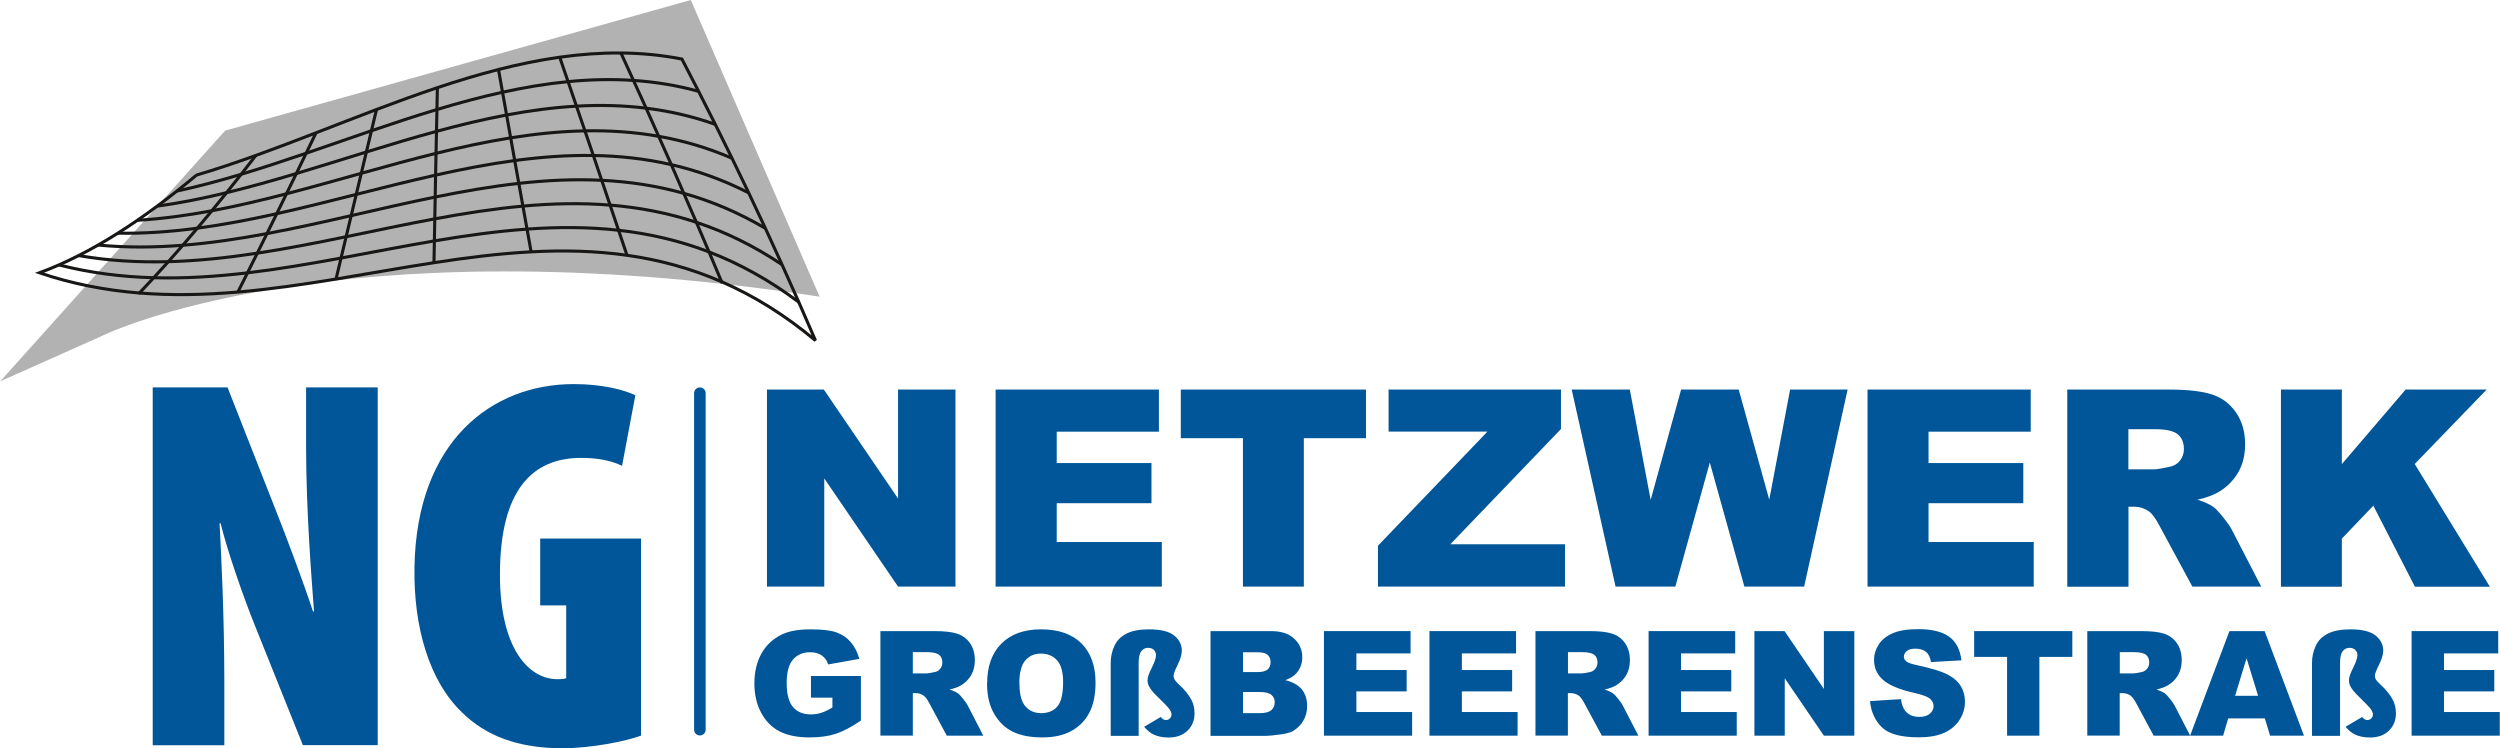
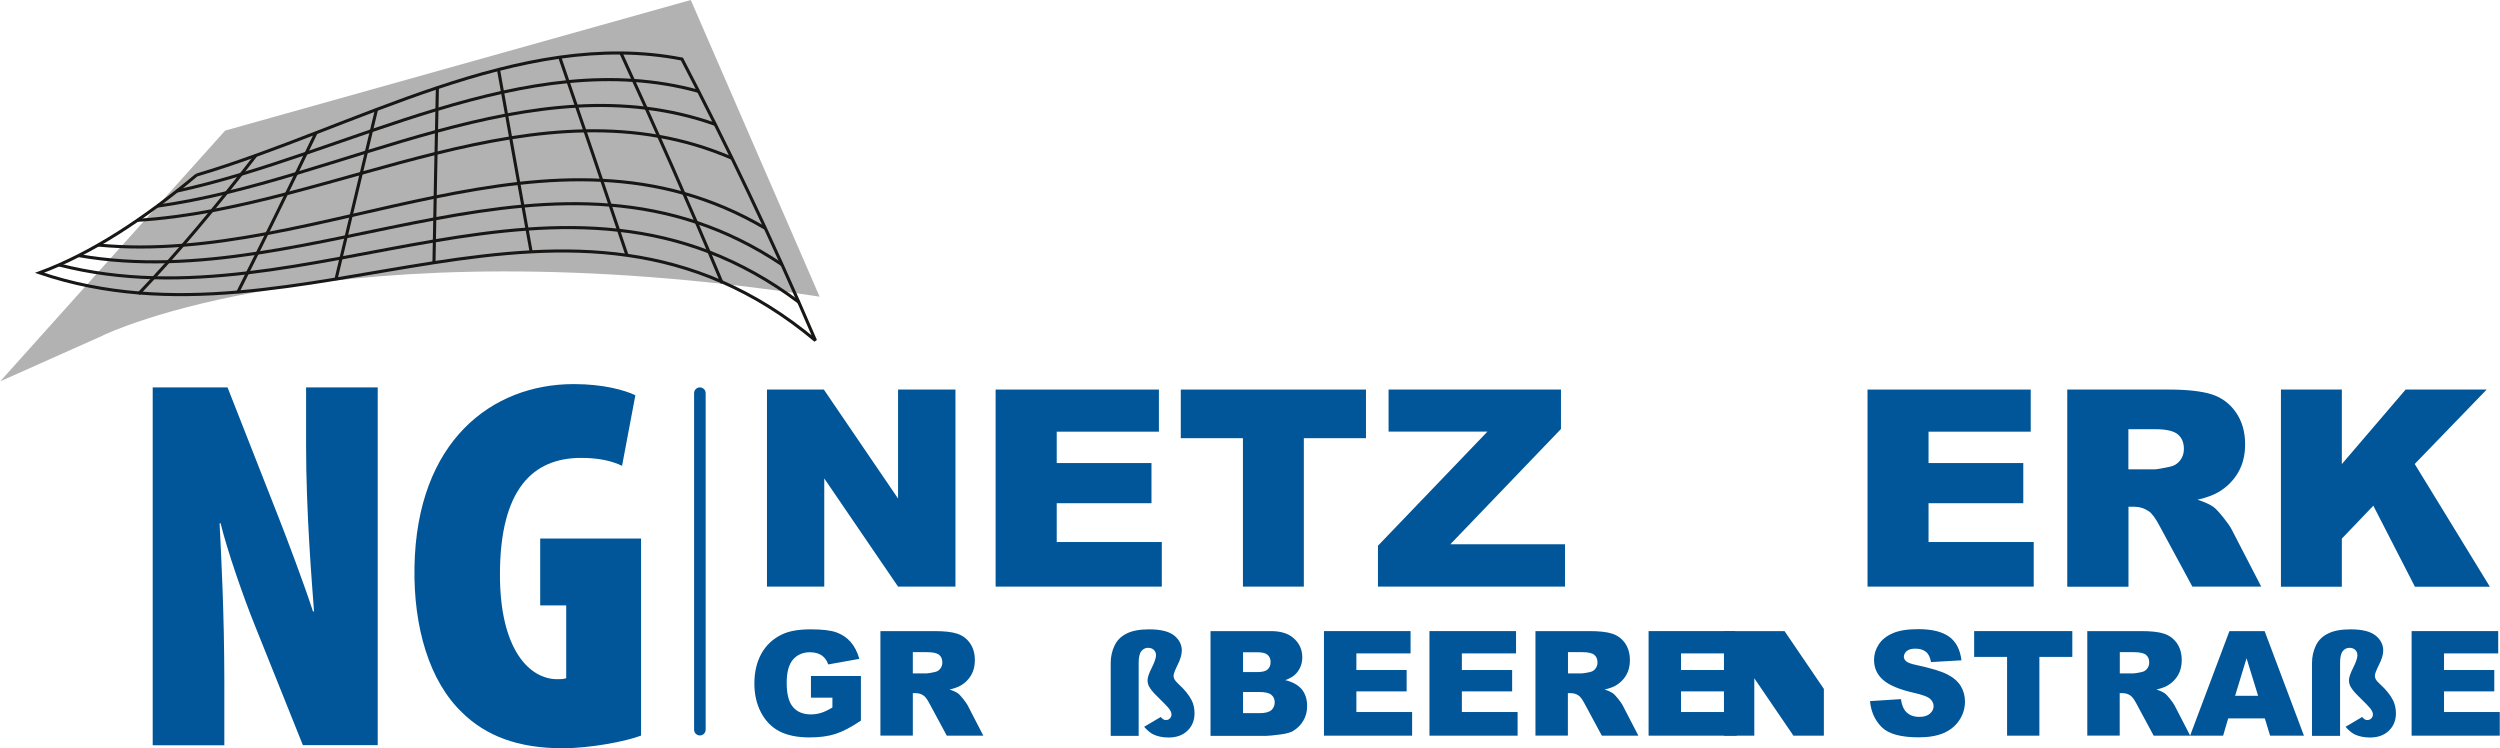
<svg xmlns="http://www.w3.org/2000/svg" id="vordergrund" width="85.42mm" height="25.57mm" viewBox="0 0 242.15 72.5">
  <path d="m14.77,72.19v-34.66h7.25l4.89,12.45c.87,2.21,2.52,6.58,3.39,9.26h.1c-.21-2.83-.77-9.57-.77-16.1v-5.61h6.94v34.66h-7.25l-4.68-11.67c-1.08-2.67-2.67-7.25-3.29-9.82h-.1c.15,2.98.46,8.74.46,15.53v5.97h-6.94Z" fill="#005698" stroke-width="0" />
  <path d="m62.09,71.26c-1.49.57-4.94,1.23-7.61,1.23-4.37,0-7.46-1.23-9.72-3.45-3.19-3.03-4.73-8.28-4.63-14.09.21-12.24,7.51-17.74,15.43-17.74,2.83,0,4.89.57,5.97,1.08l-1.29,6.84c-1.03-.51-2.37-.77-3.96-.77-4.68,0-7.87,3.03-7.87,11.31,0,7.3,2.88,10.13,5.55,10.13.31,0,.62,0,.87-.1v-7.05h-2.52v-6.48h9.77v19.08Z" fill="#005698" stroke-width="0" />
  <path d="m9.98,32.48s22.32-10.92,69.4-3.74L66.9,0,21.79,12.65,0,36.94l9.98-4.45Z" fill="#b2b2b2" stroke-width="0" />
  <path d="m74.28,37.74h5.51l7.19,10.56v-10.56h5.56v19.09h-5.56l-7.15-10.48v10.48h-5.55v-19.09Z" fill="#005698" stroke-width="0" />
  <path d="m96.44,37.74h15.81v4.08h-9.9v3.04h9.18v3.89h-9.18v3.76h10.18v4.32h-16.1v-19.09Z" fill="#005698" stroke-width="0" />
  <path d="m114.38,37.74h17.93v4.71h-6.02v14.38h-5.9v-14.38h-6.02v-4.71Z" fill="#005698" stroke-width="0" />
  <path d="m134.5,37.74h16.7v3.82l-10.72,11.17h11.11v4.1h-18.12v-3.96l10.61-11.06h-9.58v-4.08Z" fill="#005698" stroke-width="0" />
-   <path d="m152.27,37.74h5.6l2.02,10.69,2.95-10.69h5.58l2.96,10.67,2.02-10.67h5.57l-4.21,19.09h-5.79l-3.35-12.02-3.34,12.02h-5.79l-4.25-19.09Z" fill="#005698" stroke-width="0" />
  <path d="m180.9,37.74h15.81v4.08h-9.9v3.04h9.18v3.89h-9.18v3.76h10.19v4.32h-16.1v-19.09Z" fill="#005698" stroke-width="0" />
  <path d="m200.25,56.83v-19.09h9.83c1.82,0,3.22.16,4.18.47.96.31,1.74.89,2.33,1.74.59.85.89,1.88.89,3.09,0,1.06-.23,1.97-.68,2.74-.45.77-1.07,1.39-1.86,1.87-.5.3-1.19.56-2.07.76.7.23,1.21.47,1.54.7.22.16.53.49.94,1,.41.51.69.91.83,1.19l2.86,5.53h-6.67l-3.15-5.83c-.4-.76-.75-1.25-1.07-1.47-.43-.29-.91-.44-1.45-.44h-.52v7.75h-5.92Zm5.92-11.36h2.49c.27,0,.79-.09,1.56-.26.39-.08.71-.28.96-.6.25-.32.37-.69.37-1.11,0-.62-.2-1.09-.59-1.42-.39-.33-1.12-.5-2.2-.5h-2.59v3.88Z" fill="#005698" stroke-width="0" />
  <path d="m220.95,37.74h5.9v7.22l6.18-7.22h7.85l-6.97,7.21,7.28,11.89h-7.26l-4.03-7.85-3.05,3.19v4.66h-5.9v-19.09Z" fill="#005698" stroke-width="0" />
  <path d="m78.54,67.6v-2.11h4.84v4.32c-.93.63-1.75,1.06-2.46,1.29-.71.23-1.56.34-2.53.34-1.2,0-2.18-.21-2.94-.61-.76-.41-1.34-1.02-1.76-1.83-.42-.81-.63-1.74-.63-2.79,0-1.11.23-2.07.68-2.89.46-.82,1.12-1.44,2-1.86.69-.33,1.61-.49,2.77-.49s1.96.1,2.51.3c.55.2,1.02.52,1.38.94.37.43.64.97.83,1.62l-3.02.54c-.12-.38-.33-.67-.63-.88-.3-.2-.68-.3-1.14-.3-.69,0-1.23.24-1.64.71-.41.48-.61,1.23-.61,2.26,0,1.1.21,1.88.62,2.35.41.47.99.7,1.72.7.35,0,.68-.05,1-.15.32-.1.68-.27,1.09-.52v-.95h-2.09Z" fill="#005698" stroke-width="0" />
  <path d="m85.27,71.27v-10.13h5.22c.97,0,1.71.08,2.22.25.51.17.92.47,1.24.92.31.45.47,1,.47,1.64,0,.56-.12,1.05-.36,1.46-.24.41-.57.74-.99.99-.27.16-.63.29-1.1.4.37.12.64.25.81.37.12.08.28.26.5.53.22.27.36.48.44.63l1.52,2.94h-3.54l-1.67-3.1c-.21-.4-.4-.66-.57-.78-.23-.16-.48-.24-.77-.24h-.28v4.11h-3.14Zm3.14-6.03h1.32c.14,0,.42-.05.83-.14.21-.04.38-.15.51-.32.13-.17.2-.37.2-.59,0-.33-.1-.58-.31-.75-.21-.17-.6-.26-1.17-.26h-1.38v2.06Z" fill="#005698" stroke-width="0" />
-   <path d="m95.61,66.21c0-1.65.46-2.94,1.38-3.86.92-.92,2.2-1.38,3.85-1.38s2.99.45,3.9,1.36c.91.9,1.37,2.17,1.37,3.8,0,1.18-.2,2.15-.6,2.91-.4.76-.97,1.35-1.73,1.77-.75.42-1.69.63-2.82.63s-2.09-.18-2.84-.54c-.75-.36-1.36-.94-1.82-1.73-.47-.79-.7-1.77-.7-2.96Zm3.13.01c0,1.02.19,1.76.57,2.2.38.45.9.67,1.55.67s1.19-.22,1.56-.66c.37-.44.55-1.22.55-2.36,0-.95-.19-1.65-.58-2.09-.39-.44-.91-.66-1.57-.66s-1.14.23-1.52.67c-.38.45-.57,1.19-.57,2.22Z" fill="#005698" stroke-width="0" />
  <path d="m107.58,71.27v-7.03c0-.6.12-1.15.36-1.67.24-.52.63-.92,1.18-1.19.55-.28,1.28-.41,2.19-.41,1.11,0,1.92.2,2.42.6.49.4.74.89.74,1.46,0,.38-.14.84-.4,1.37-.27.54-.4.89-.4,1.06,0,.12.03.24.09.36.06.11.19.26.39.45.6.55,1.03,1.08,1.29,1.61.18.37.26.78.26,1.23,0,.68-.23,1.24-.68,1.68-.46.44-1.07.66-1.83.66-.56,0-1.05-.1-1.46-.29-.31-.15-.61-.4-.91-.75l1.61-.95c.16.2.32.3.48.3s.3-.05.4-.16c.11-.1.16-.24.16-.39,0-.14-.06-.3-.19-.49-.13-.19-.54-.62-1.24-1.3-.36-.35-.61-.66-.75-.93-.09-.17-.14-.37-.14-.59,0-.27.14-.68.41-1.21.27-.54.41-.94.41-1.21,0-.21-.07-.38-.21-.52-.14-.13-.33-.2-.56-.2-.26,0-.48.11-.65.32-.17.21-.26.59-.26,1.13v7.08h-2.69Z" fill="#005698" stroke-width="0" />
  <path d="m117.24,61.14h5.86c.98,0,1.73.24,2.25.73.52.48.79,1.08.79,1.8,0,.6-.19,1.11-.56,1.54-.25.29-.61.51-1.09.68.73.18,1.26.48,1.61.9.34.43.51.96.51,1.61,0,.53-.12,1-.37,1.42-.24.42-.58.75-1,1-.26.15-.66.26-1.19.33-.71.09-1.17.14-1.4.14h-5.4v-10.13Zm3.16,3.97h1.36c.49,0,.83-.08,1.02-.25.19-.17.29-.41.29-.73,0-.3-.1-.52-.29-.69-.19-.17-.52-.25-1-.25h-1.38v1.92Zm0,3.98h1.6c.54,0,.92-.1,1.14-.29.22-.19.33-.45.33-.77,0-.3-.11-.54-.33-.72-.22-.18-.6-.27-1.15-.27h-1.59v2.05Z" fill="#005698" stroke-width="0" />
  <path d="m128.24,61.14h8.39v2.16h-5.25v1.61h4.87v2.07h-4.87v2h5.4v2.29h-8.54v-10.13Z" fill="#005698" stroke-width="0" />
  <path d="m138.46,61.14h8.39v2.16h-5.25v1.61h4.87v2.07h-4.87v2h5.4v2.29h-8.54v-10.13Z" fill="#005698" stroke-width="0" />
  <path d="m148.73,71.27v-10.13h5.22c.97,0,1.71.08,2.22.25.51.17.92.47,1.24.92.31.45.47,1,.47,1.64,0,.56-.12,1.05-.36,1.46-.24.41-.57.74-.99.99-.27.16-.63.29-1.1.4.37.12.64.25.81.37.12.08.28.26.5.53.22.27.36.48.44.63l1.52,2.94h-3.54l-1.67-3.1c-.21-.4-.4-.66-.57-.78-.23-.16-.48-.24-.77-.24h-.28v4.11h-3.15Zm3.15-6.03h1.32c.14,0,.42-.05.83-.14.21-.04.38-.15.51-.32.13-.17.2-.37.2-.59,0-.33-.1-.58-.31-.75-.21-.17-.6-.26-1.17-.26h-1.38v2.06Z" fill="#005698" stroke-width="0" />
  <path d="m159.69,61.14h8.39v2.16h-5.25v1.61h4.87v2.07h-4.87v2h5.4v2.29h-8.54v-10.13Z" fill="#005698" stroke-width="0" />
-   <path d="m169.94,61.14h2.92l3.81,5.6v-5.6h2.95v10.13h-2.95l-3.79-5.56v5.56h-2.94v-10.13Z" fill="#005698" stroke-width="0" />
+   <path d="m169.94,61.14h2.92l3.81,5.6v-5.6v10.13h-2.95l-3.79-5.56v5.56h-2.94v-10.13Z" fill="#005698" stroke-width="0" />
  <path d="m181.16,67.92l2.98-.19c.06.48.2.85.39,1.11.32.41.78.61,1.38.61.45,0,.79-.1,1.03-.31.24-.21.36-.45.36-.73,0-.26-.11-.5-.34-.71-.23-.21-.77-.4-1.6-.59-1.37-.31-2.35-.72-2.94-1.23-.59-.51-.89-1.16-.89-1.96,0-.52.15-1.01.45-1.48.3-.46.75-.83,1.36-1.09.6-.27,1.44-.4,2.49-.4,1.29,0,2.28.24,2.96.72.68.48,1.08,1.25,1.21,2.3l-2.95.17c-.08-.46-.24-.79-.49-.99-.25-.21-.6-.31-1.04-.31-.36,0-.64.08-.82.23-.18.15-.28.34-.28.56,0,.16.08.31.23.44.15.13.5.26,1.05.37,1.37.3,2.35.59,2.94.9.59.3,1.02.68,1.29,1.12.27.45.41.95.41,1.5,0,.65-.18,1.25-.54,1.8-.36.55-.86.96-1.51,1.25-.65.28-1.46.42-2.44.42-1.72,0-2.92-.33-3.58-.99-.66-.66-1.04-1.51-1.13-2.53Z" fill="#005698" stroke-width="0" />
  <path d="m191.22,61.14h9.52v2.5h-3.19v7.63h-3.13v-7.63h-3.19v-2.5Z" fill="#005698" stroke-width="0" />
  <path d="m202.19,71.27v-10.13h5.22c.97,0,1.71.08,2.22.25.51.17.92.47,1.24.92.31.45.47,1,.47,1.64,0,.56-.12,1.05-.36,1.46-.24.41-.57.74-.99.99-.27.16-.63.29-1.1.4.37.12.64.25.81.37.12.08.28.26.5.53.22.27.36.48.44.63l1.52,2.94h-3.54l-1.67-3.1c-.21-.4-.4-.66-.57-.78-.23-.16-.48-.24-.77-.24h-.28v4.11h-3.14Zm3.14-6.03h1.32c.14,0,.42-.05.83-.14.21-.04.37-.15.51-.32.13-.17.2-.37.2-.59,0-.33-.1-.58-.31-.75-.21-.17-.6-.26-1.17-.26h-1.37v2.06Z" fill="#005698" stroke-width="0" />
  <path d="m219.39,69.6h-3.55l-.49,1.67h-3.2l3.81-10.13h3.41l3.81,10.13h-3.28l-.51-1.67Zm-.65-2.19l-1.12-3.64-1.11,3.64h2.22Z" fill="#005698" stroke-width="0" />
  <path d="m223.96,71.27v-7.03c0-.6.12-1.15.36-1.67.24-.52.63-.92,1.19-1.19.55-.28,1.28-.41,2.19-.41,1.11,0,1.92.2,2.42.6.49.4.74.89.74,1.46,0,.38-.14.84-.41,1.37-.27.54-.4.89-.4,1.06,0,.12.03.24.09.36.06.11.19.26.4.45.6.55,1.03,1.08,1.29,1.61.17.37.26.78.26,1.23,0,.68-.23,1.24-.68,1.68-.46.44-1.07.66-1.83.66-.56,0-1.05-.1-1.46-.29-.31-.15-.61-.4-.91-.75l1.61-.95c.16.2.32.3.48.3s.29-.05.4-.16c.11-.1.16-.24.16-.39,0-.14-.06-.3-.19-.49-.13-.19-.54-.62-1.24-1.3-.36-.35-.61-.66-.75-.93-.09-.17-.14-.37-.14-.59,0-.27.14-.68.41-1.21.27-.54.41-.94.41-1.21,0-.21-.07-.38-.21-.52-.14-.13-.32-.2-.56-.2-.26,0-.48.11-.65.32-.17.21-.26.59-.26,1.13v7.08h-2.69Z" fill="#005698" stroke-width="0" />
  <path d="m233.61,61.14h8.39v2.16h-5.25v1.61h4.87v2.07h-4.87v2h5.4v2.29h-8.54v-10.13Z" fill="#005698" stroke-width="0" />
  <path d="m68.34,70.69c0,.31-.25.56-.56.56h0c-.31,0-.56-.25-.56-.56v-32.6c0-.31.25-.56.56-.56h0c.31,0,.56.25.56.56v32.6Z" fill="#005698" stroke-width="0" />
  <path d="m19.02,16.96c15.25-4.51,31.28-14.32,47.02-11.24,4.3,8.24,8.62,17.2,12.94,27.27-23.93-20.03-49.58,2.11-75.18-6.56,5.06-1.87,10.13-5.22,15.22-9.47Z" fill="none" stroke="#181716" stroke-width=".3" />
  <path d="m5.71,25.67c24.31,6.23,48.75-13.65,71.66,3.61" fill="none" stroke="#181716" stroke-width=".3" />
  <path d="m7.6,24.76c23.01,4.03,46.26-13.81,68.14.88" fill="none" stroke="#181716" stroke-width=".3" />
  <path d="m9.5,23.74c21.72,2.08,43.76-13.94,64.62-1.62" fill="none" stroke="#181716" stroke-width=".3" />
-   <path d="m11.4,22.59c20.42.36,41.26-14.05,61.1-3.91" fill="none" stroke="#181716" stroke-width=".3" />
  <path d="m13.31,21.34c19.13-1.15,38.77-14.14,57.58-6.01" fill="none" stroke="#181716" stroke-width=".3" />
  <path d="m15.21,19.97c17.83-2.45,36.27-14.22,54.06-7.92" fill="none" stroke="#181716" stroke-width=".3" />
  <path d="m17.12,18.51c16.54-3.57,33.78-14.28,50.54-9.66" fill="none" stroke="#181716" stroke-width=".3" />
  <path d="m60.13,5.13c3.26,7.06,6.52,14.44,9.81,22.3" fill="none" stroke="#181716" stroke-width=".3" />
  <path d="m54.2,5.54c2.17,6.3,4.35,12.7,6.54,19.25" fill="none" stroke="#181716" stroke-width=".3" />
  <path d="m48.27,6.74c1.04,5.87,2.1,11.75,3.16,17.65" fill="none" stroke="#181716" stroke-width=".3" />
  <path d="m42.35,8.5c-.12,5.64-.23,11.27-.33,16.91" fill="none" stroke="#181716" stroke-width=".3" />
  <path d="m36.45,10.62c-1.32,5.49-2.62,10.97-3.92,16.42" fill="none" stroke="#181716" stroke-width=".3" />
  <path d="m30.59,12.87c-2.55,5.3-5.08,10.48-7.6,15.49" fill="none" stroke="#181716" stroke-width=".3" />
  <path d="m24.77,15.05c-3.8,4.93-7.59,9.48-11.37,13.42" fill="none" stroke="#181716" stroke-width=".3" />
</svg>